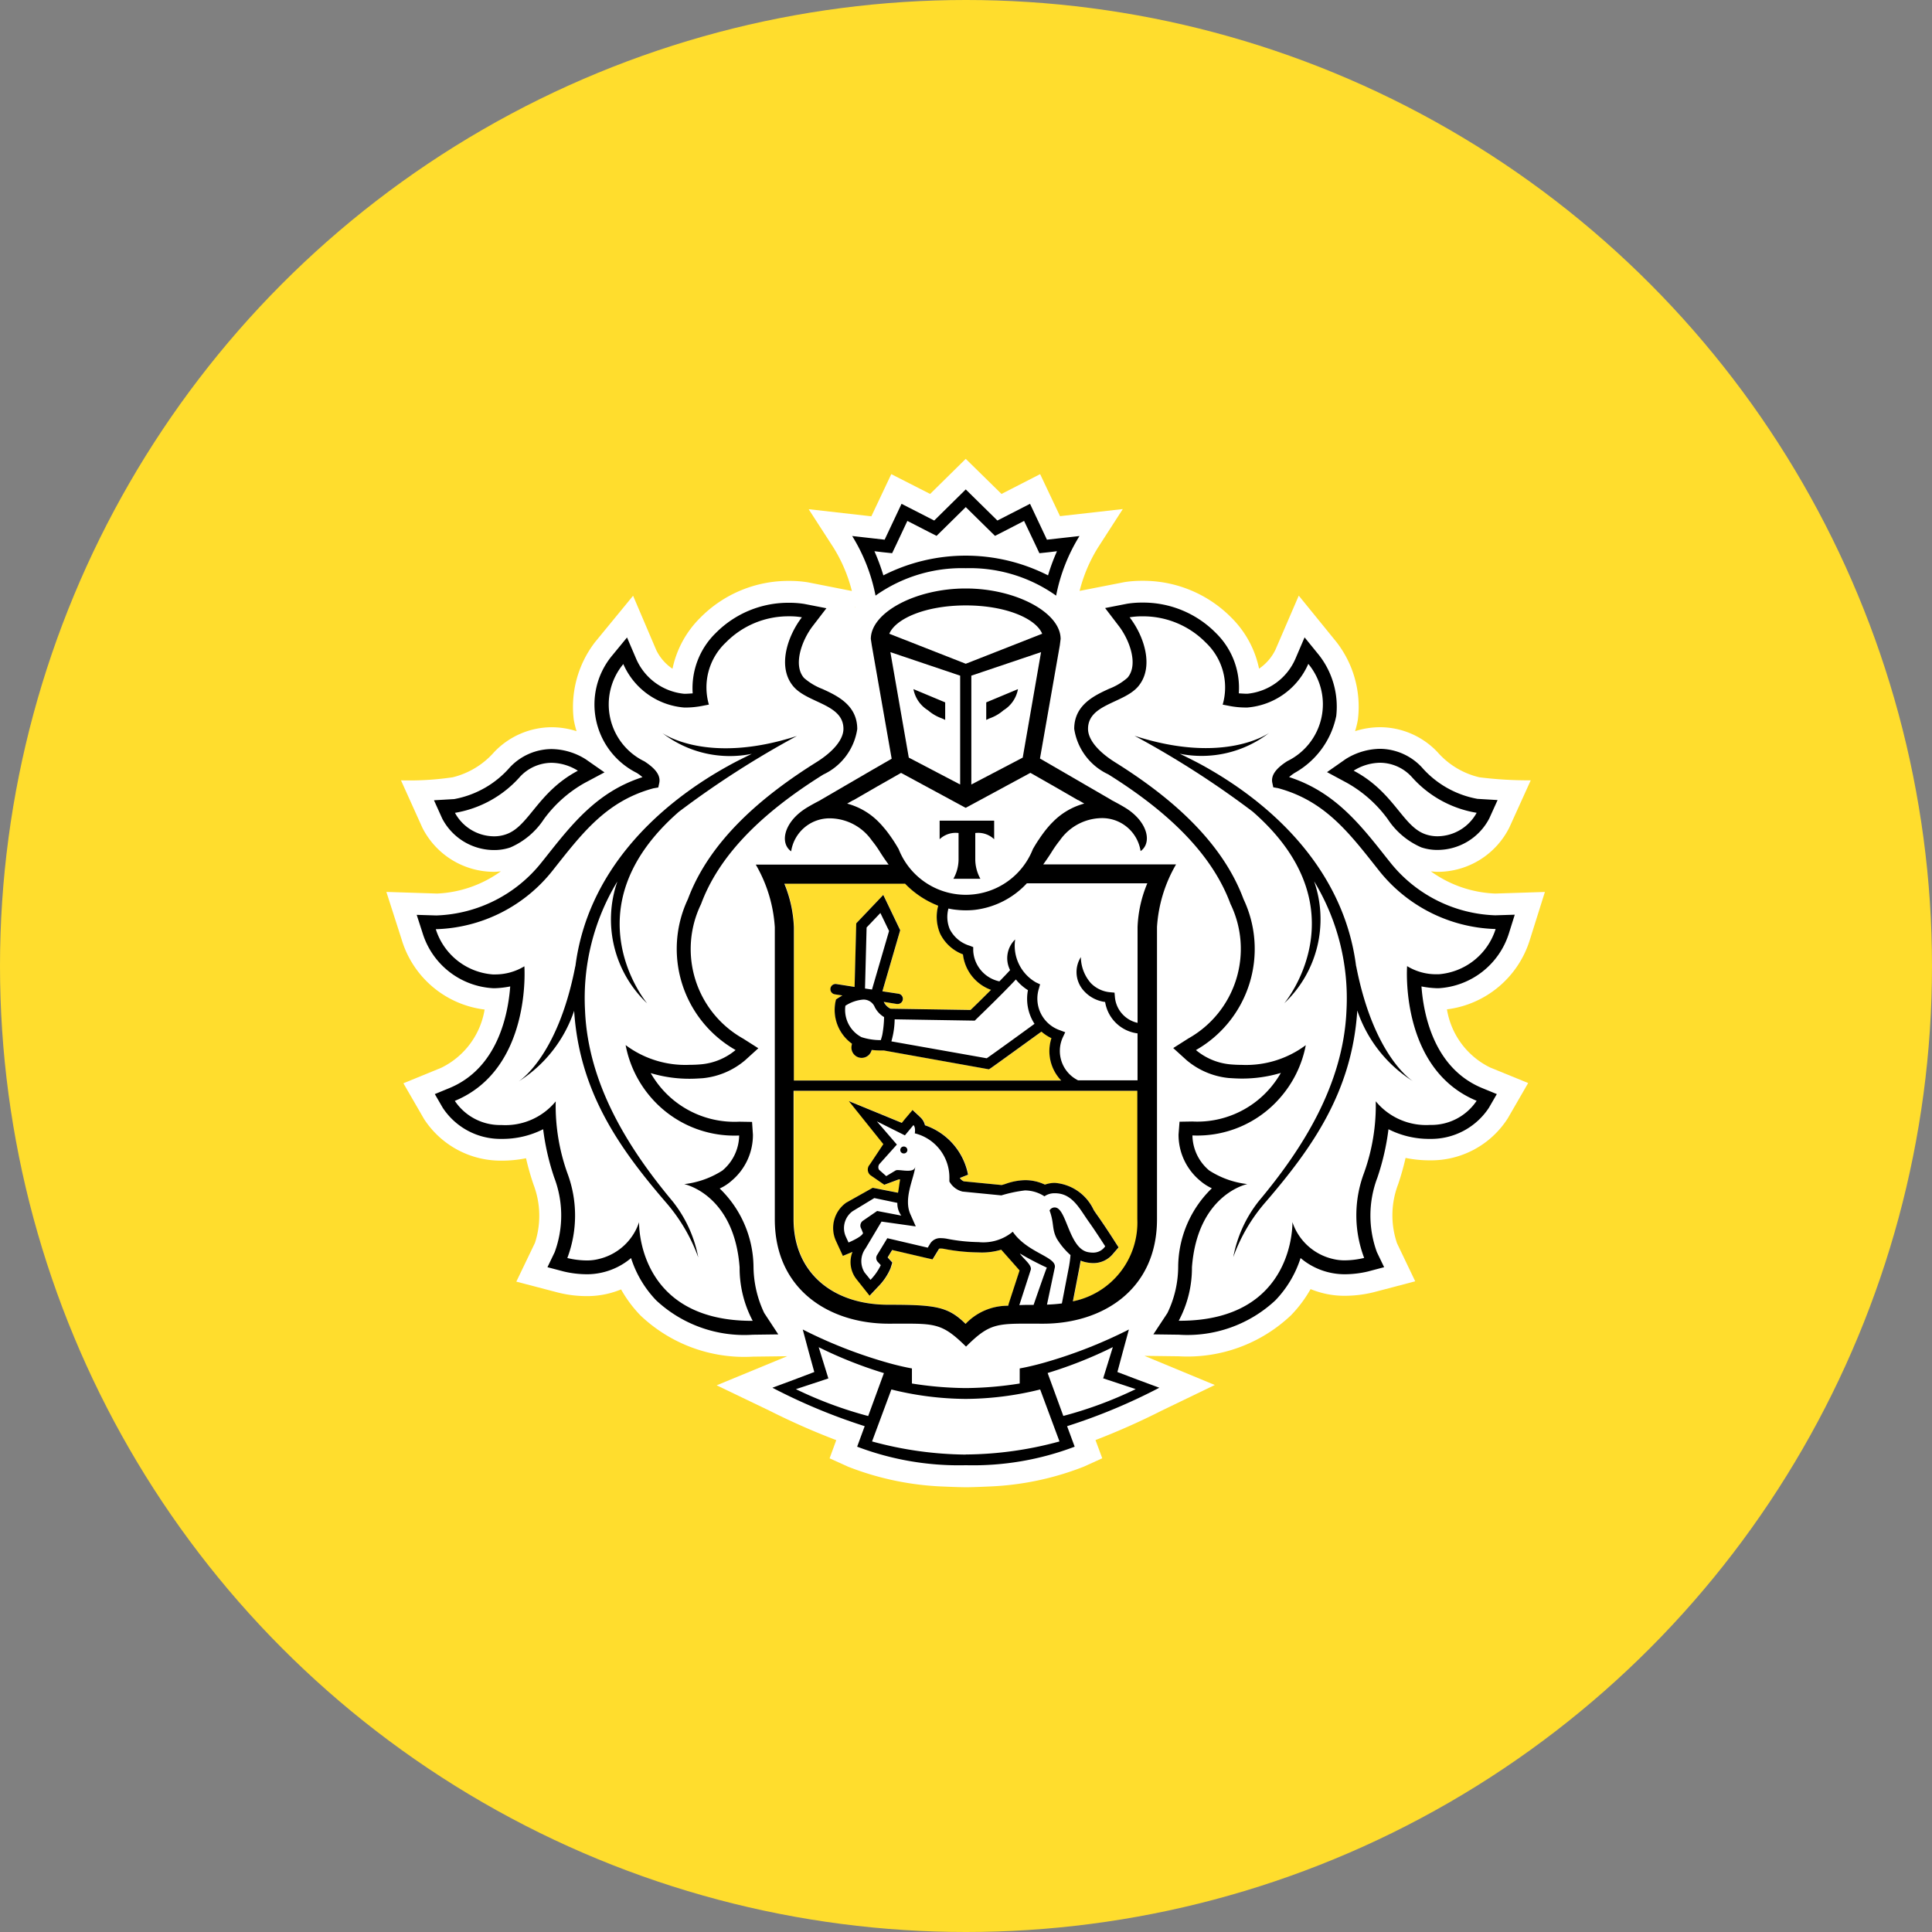
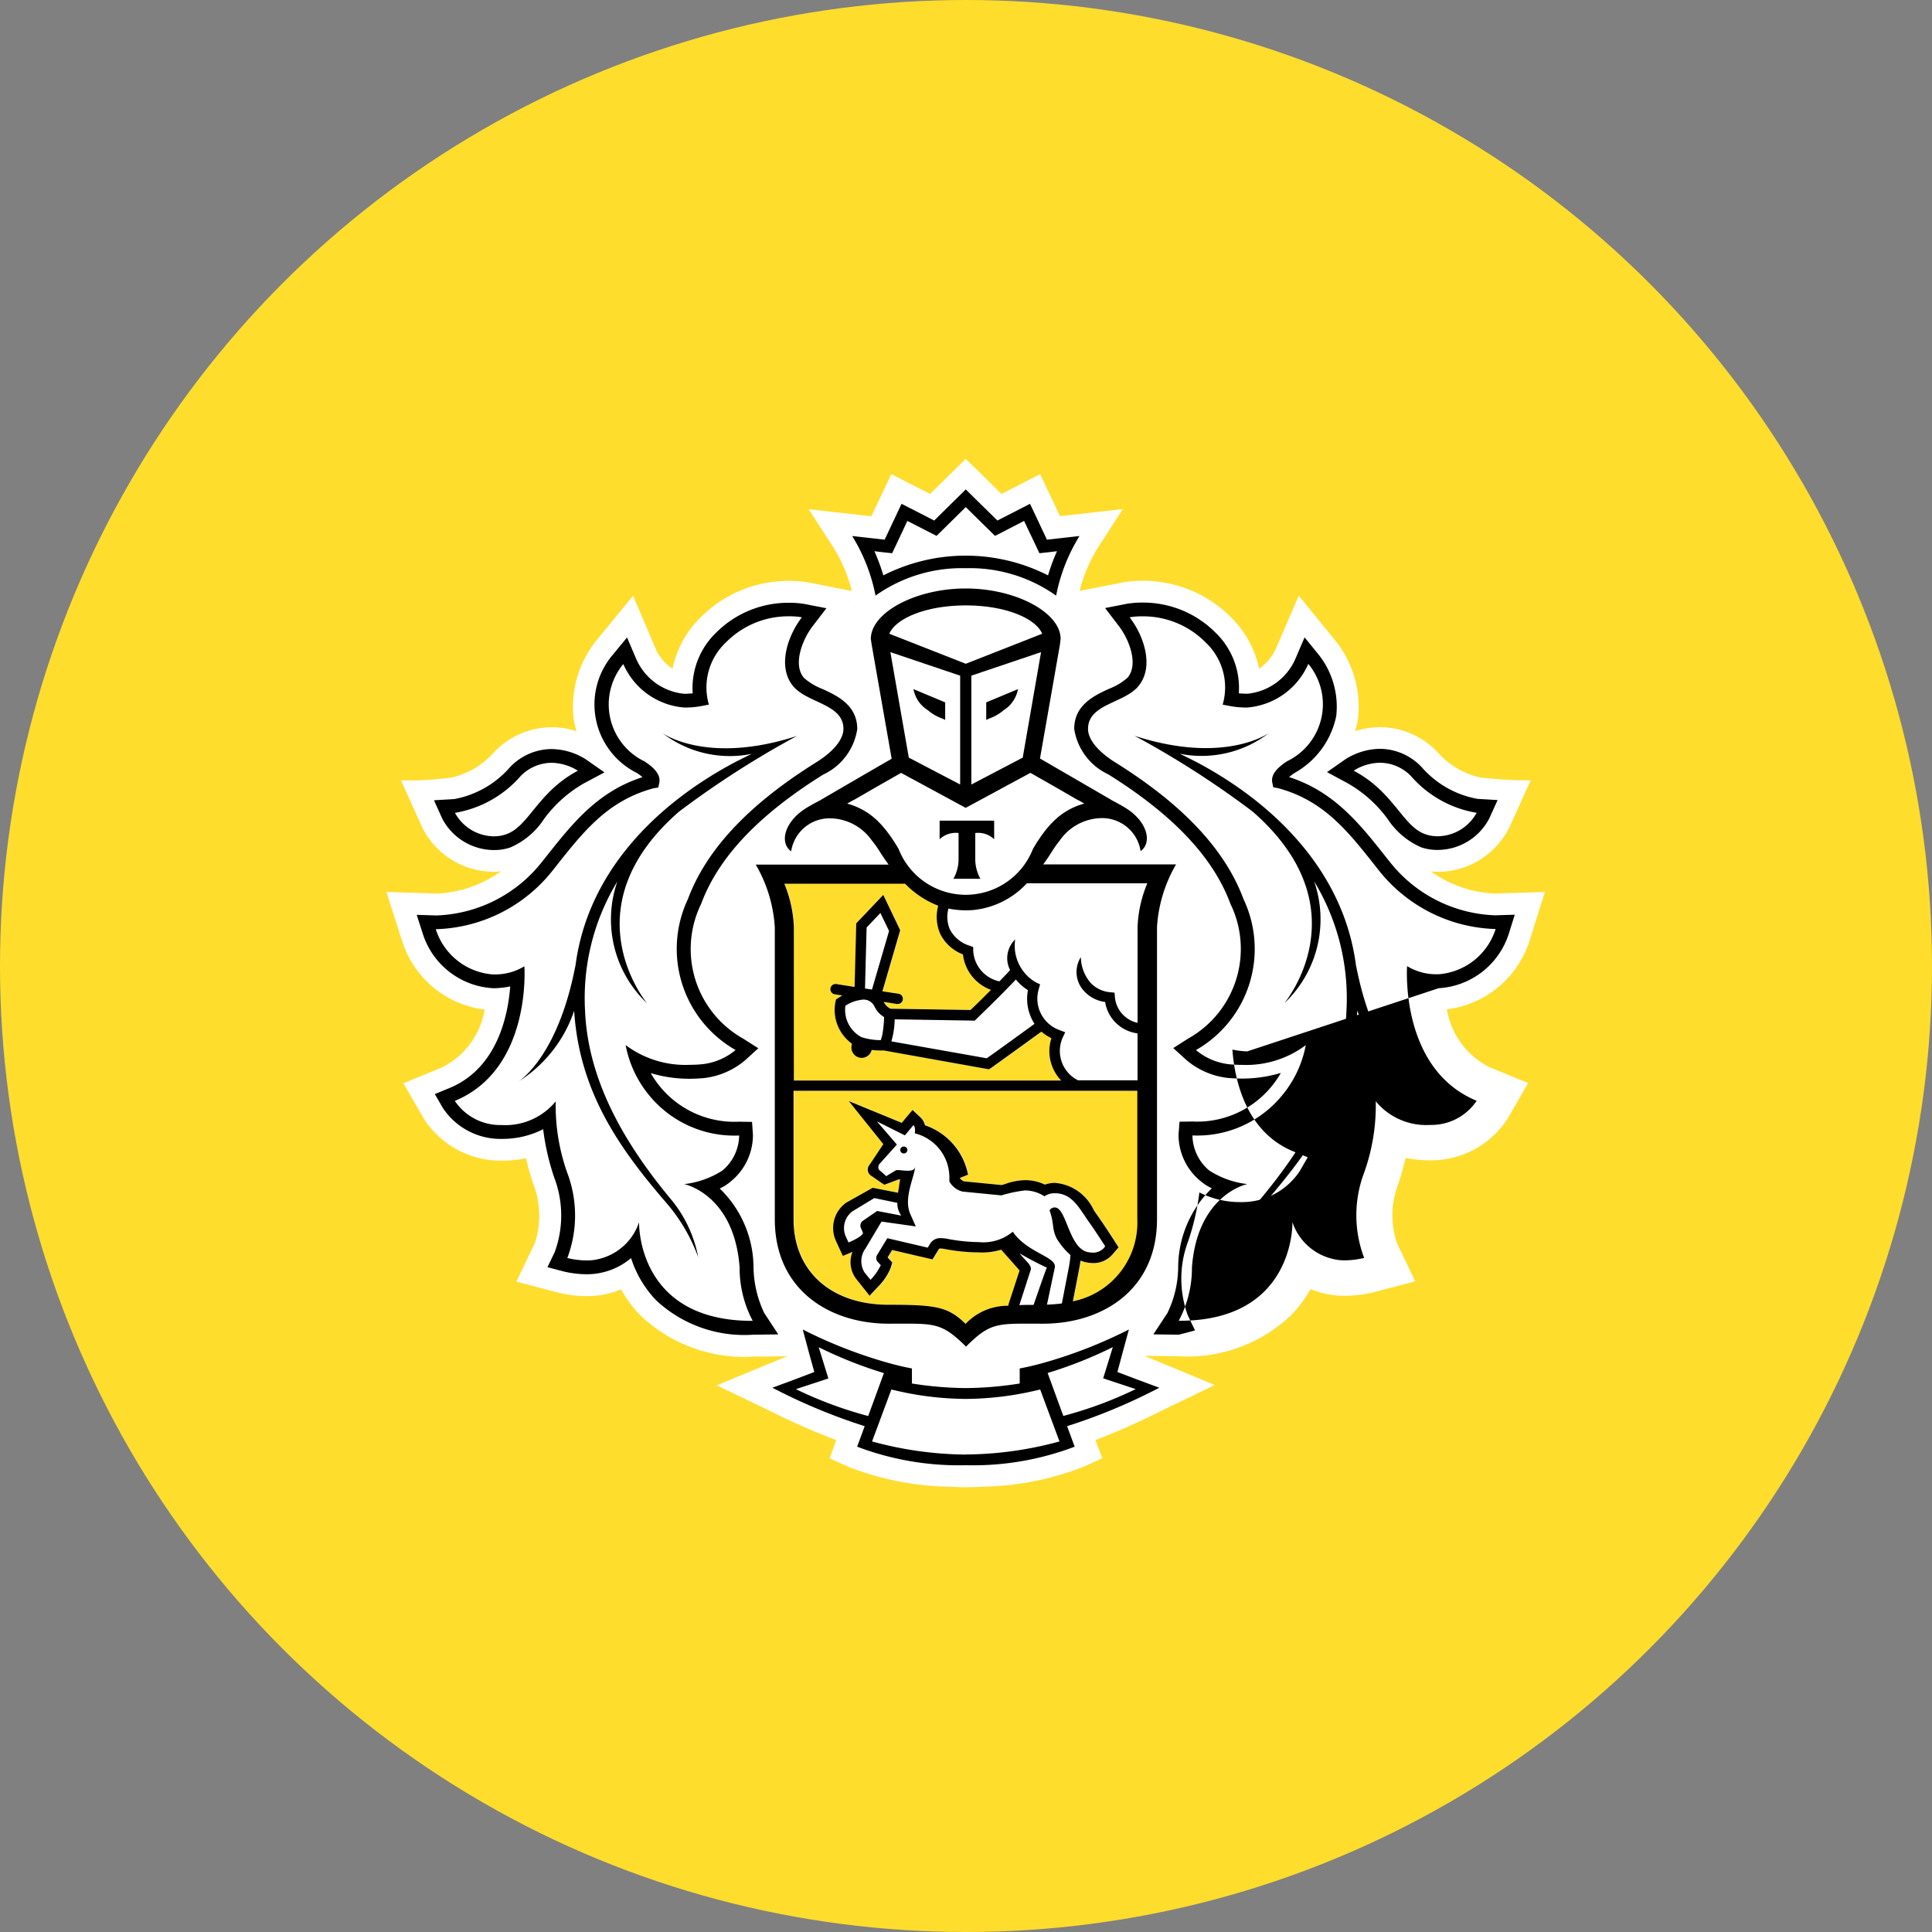
<svg xmlns="http://www.w3.org/2000/svg" width="80" height="80" viewBox="0 0 80 80">
  <rect x="0" y="0" width="80" height="80" fill="#808080" stroke="none" />
  <g id="Icon" transform="translate(-284 -692)">
    <circle id="Эллипс_30" data-name="Эллипс 30" cx="40" cy="40" r="40" transform="translate(284 692)" fill="#ffdd2d" />
    <g id="Сгруппировать_226" data-name="Сгруппировать 226" transform="translate(294.675 711)">
      <path id="Контур_216" data-name="Контур 216" d="M117.533,19.915l.623-1.981L116.1,18a4.874,4.874,0,0,1-2.667-.92c.092.009.183.021.276.021a3.321,3.321,0,0,0,2.975-1.837l.886-1.953a16.186,16.186,0,0,1-2.126-.125,3.307,3.307,0,0,1-1.735-1.043,3.288,3.288,0,0,0-2.376-1.031,3.435,3.435,0,0,0-1.037.164,3.676,3.676,0,0,0,.117-.485,4.362,4.362,0,0,0-.9-3.221l-1.549-1.906L107,7.9a2,2,0,0,1-.68.788,4.157,4.157,0,0,0-1.14-2.106,5.126,5.126,0,0,0-3.7-1.532,4.693,4.693,0,0,0-.721.052l-1.87.366a6.353,6.353,0,0,1,.757-1.789l1.032-1.6-2.6.294L97.255.633l-1.6.82L94.174,0,92.7,1.453,91.091.633l-.825,1.746L87.67,2.085l1.034,1.6a6.278,6.278,0,0,1,.755,1.787L87.676,5.12l-.061-.011a4.72,4.72,0,0,0-.745-.055,5.122,5.122,0,0,0-3.695,1.532,4.158,4.158,0,0,0-1.143,2.106,1.969,1.969,0,0,1-.671-.77L80.4,5.669,78.825,7.588a4.4,4.4,0,0,0-.883,3.206,4.05,4.05,0,0,0,.117.483,3.413,3.413,0,0,0-1.035-.164,3.3,3.3,0,0,0-2.378,1.031,3.348,3.348,0,0,1-1.712,1.041,12.249,12.249,0,0,1-2.145.127l.881,1.953A3.32,3.32,0,0,0,74.646,17.1c.1,0,.187-.012.28-.021A4.882,4.882,0,0,1,72.284,18l-2.1-.068.635,1.979a4.105,4.105,0,0,0,3.433,2.892,3.271,3.271,0,0,1-1.8,2.413l-1.563.64.852,1.475A3.783,3.783,0,0,0,74.96,29.06a5.021,5.021,0,0,0,1.007-.1,10.945,10.945,0,0,0,.309,1.088,3.618,3.618,0,0,1,.061,2.415l-.772,1.607,1.723.451a4.846,4.846,0,0,0,1.193.148,3.677,3.677,0,0,0,.844-.093,3.82,3.82,0,0,0,.578-.184,5.172,5.172,0,0,0,.809,1.084,6.239,6.239,0,0,0,4.648,1.7h.007l1.414-.018-2.921,1.205,2.218,1.065a29.24,29.24,0,0,0,2.735,1.205l-.276.753.764.346a12.051,12.051,0,0,0,3.982.824s.59.027.915.027.908-.029.908-.029a11.987,11.987,0,0,0,3.955-.822l.766-.348-.28-.754A29.581,29.581,0,0,0,102.31,39.4l2.177-1.05-2.912-1.207,1.42.018a6.231,6.231,0,0,0,4.649-1.7,5.234,5.234,0,0,0,.809-1.082,3.834,3.834,0,0,0,.58.184,3.654,3.654,0,0,0,.842.093,5.034,5.034,0,0,0,1.181-.145l1.73-.455-.754-1.576a3.6,3.6,0,0,1,.048-2.445,11.245,11.245,0,0,0,.307-1.088,4.958,4.958,0,0,0,1.014.1,3.762,3.762,0,0,0,3.219-1.742l.843-1.459-1.563-.638a3.263,3.263,0,0,1-1.8-2.413A4.128,4.128,0,0,0,117.533,19.915ZM89.6,6.152l-.022.005.018-.023Z" transform="translate(-64.86)" fill="#fff" />
      <path id="Контур_217" data-name="Контур 217" d="M309.564,68.79c-1.655,0-2.895.54-3.166,1.173l3.166,1.241,3.166-1.241C312.46,69.331,311.22,68.792,309.564,68.79Z" transform="translate(-280.248 -62.725)" fill="#fff" />
      <path id="Контур_218" data-name="Контур 218" d="M302.209,437.424h-.063a13.039,13.039,0,0,1-3.049-.391l-.8,2.152a14.107,14.107,0,0,0,7.759,0l-.8-2.152A12.965,12.965,0,0,1,302.209,437.424Z" transform="translate(-272.861 -398.503)" fill="#fff" />
      <path id="Контур_219" data-name="Контур 219" d="M383.453,417.192a17.578,17.578,0,0,1-2.7,1.072l.65,1.778a16.26,16.26,0,0,0,3-1.111l-1.348-.446Z" transform="translate(-348.049 -380.411)" fill="#fff" />
      <path id="Контур_220" data-name="Контур 220" d="M263.428,417.192l.4,1.293-1.349.446a16.34,16.34,0,0,0,3,1.111l.65-1.778A17.885,17.885,0,0,1,263.428,417.192Z" transform="translate(-240.199 -380.411)" fill="#fff" />
      <path id="Контур_221" data-name="Контур 221" d="M303.255,24.7a7.2,7.2,0,0,1,3.411.817,8.2,8.2,0,0,1,.37-1l-.355.043-.373.039-.158-.337-.475-1-.867.449-.337.171-.269-.264-.942-.927-.94.927-.269.264-.337-.171-.872-.449-.47,1-.162.337-.373-.039-.355-.043a8.636,8.636,0,0,1,.37,1A7.19,7.19,0,0,1,303.255,24.7Z" transform="translate(-273.939 -20.693)" fill="#fff" />
      <path id="Контур_222" data-name="Контур 222" d="M527.475,145.7a1.506,1.506,0,0,0,.49.08,1.86,1.86,0,0,0,1.622-.972,4.581,4.581,0,0,1-2.685-1.482,1.79,1.79,0,0,0-1.314-.59,2.09,2.09,0,0,0-1.093.328C526.176,143.956,526.518,145.383,527.475,145.7Z" transform="translate(-479.118 -130.156)" fill="#fff" />
      <path id="Контур_223" data-name="Контур 223" d="M104.012,145.784a1.471,1.471,0,0,0,.486-.08c.96-.321,1.3-1.748,2.984-2.636a2.1,2.1,0,0,0-1.091-.328,1.8,1.8,0,0,0-1.317.59,4.575,4.575,0,0,1-2.683,1.482A1.853,1.853,0,0,0,104.012,145.784Z" transform="translate(-94.228 -130.156)" fill="#fff" />
      <path id="Контур_224" data-name="Контур 224" d="M414.161,88.847c.029,0,.054,0,.084,0a2.691,2.691,0,0,0,2.358-1.874h-.034a6.393,6.393,0,0,1-4.791-2.413c-1.219-1.537-2.216-2.889-4.188-3.42l-.194-.034-.043-.2c-.054-.3.152-.58.621-.883A2.619,2.619,0,0,0,408.848,76a3.021,3.021,0,0,1-2.516,1.806l-.129,0a3.687,3.687,0,0,1-.58-.059l-.321-.062a2.558,2.558,0,0,0-.7-2.57,3.627,3.627,0,0,0-2.631-1.086,2.9,2.9,0,0,0-.522.041c.6.781,1.035,2.076.341,2.874-.6.687-2.064.72-2.064,1.744,0,.433.407.94,1.14,1.394,2.2,1.378,4.388,3.206,5.3,5.656a4.815,4.815,0,0,1-1.97,6.247,2.574,2.574,0,0,0,1.4.59c.169.016.334.023.488.023a4.134,4.134,0,0,0,2.659-.817,4.6,4.6,0,0,1-4.694,3.739,1.925,1.925,0,0,0,.693,1.45,3.7,3.7,0,0,0,1.581.564s-2.065.415-2.293,3.447a4.625,4.625,0,0,1-.546,2.213h.038c4.793,0,4.669-4.085,4.669-4.085a2.318,2.318,0,0,0,1.671,1.525,1.963,1.963,0,0,0,.5.059,3.49,3.49,0,0,0,.8-.1,4.98,4.98,0,0,1-.005-3.52,8.284,8.284,0,0,0,.483-2.966,2.7,2.7,0,0,0,2.247.979h.016a2.254,2.254,0,0,0,1.915-1c-3.2-1.318-2.88-5.573-2.88-5.573A2.319,2.319,0,0,0,414.161,88.847Zm-.962,4.444a5.572,5.572,0,0,1-2.32-2.937c-.215,3.352-1.863,5.68-3.788,7.919a7.145,7.145,0,0,0-1.348,2.29,5.288,5.288,0,0,1,1.057-2.32c1.8-2.145,3.5-4.815,3.63-7.9A9.331,9.331,0,0,0,409.09,85a4.785,4.785,0,0,1-1.235,5.05s3.289-3.918-1.31-7.934a38.2,38.2,0,0,0-4.892-3.14c3.747,1.214,5.576-.123,5.576-.123a4.578,4.578,0,0,1-3.706.865c.26.127.531.259.824.414,3.158,1.7,6,4.51,6.482,8.4V88.5C411.564,92.312,413.2,93.291,413.2,93.291Z" transform="translate(-365.348 -67.502)" fill="#fff" />
      <path id="Контур_225" data-name="Контур 225" d="M103.736,97.535a3.673,3.673,0,0,0,1.581-.564,1.933,1.933,0,0,0,.693-1.45,4.561,4.561,0,0,1-3.638-1.56,4.618,4.618,0,0,1-1.057-2.177,4.131,4.131,0,0,0,2.658.817c.158,0,.321-.007.49-.023a2.582,2.582,0,0,0,1.405-.59,4.82,4.82,0,0,1-1.974-6.249c.91-2.448,3.094-4.278,5.3-5.656.732-.455,1.14-.959,1.14-1.394,0-1.024-1.462-1.057-2.062-1.744-.695-.8-.258-2.1.341-2.874a2.84,2.84,0,0,0-.52-.041,3.626,3.626,0,0,0-2.629,1.086,2.552,2.552,0,0,0-.7,2.57l-.321.062a3.71,3.71,0,0,1-.58.059l-.127,0a3.014,3.014,0,0,1-2.516-1.8,2.619,2.619,0,0,0,.872,4.028c.468.3.673.583.619.883l-.043.2-.2.034c-1.969.531-2.968,1.883-4.187,3.42a6.387,6.387,0,0,1-4.788,2.411h-.036a2.691,2.691,0,0,0,2.358,1.874c.029,0,.054,0,.084,0a2.312,2.312,0,0,0,1.226-.337s.312,4.253-2.88,5.573a2.254,2.254,0,0,0,1.915,1h.016a2.7,2.7,0,0,0,2.247-.979,8.3,8.3,0,0,0,.481,2.966,4.993,4.993,0,0,1,0,3.52,3.482,3.482,0,0,0,.8.1,1.932,1.932,0,0,0,.5-.059,2.322,2.322,0,0,0,1.671-1.525s-.122,4.085,4.671,4.085h.034a4.631,4.631,0,0,1-.542-2.213C105.8,97.95,103.736,97.535,103.736,97.535Zm-.77.738c-1.926-2.24-3.571-4.567-3.788-7.919a5.568,5.568,0,0,1-2.317,2.937s1.633-.979,2.367-4.793v.03c.486-3.884,3.324-6.691,6.484-8.4.289-.157.563-.289.822-.414a4.578,4.578,0,0,1-3.706-.865s1.829,1.337,5.574.123a38.2,38.2,0,0,0-4.89,3.14c-4.6,4.016-1.31,7.934-1.31,7.934A4.782,4.782,0,0,1,100.967,85a9.306,9.306,0,0,0-1.339,5.341c.126,3.087,1.832,5.756,3.625,7.9a5.3,5.3,0,0,1,1.062,2.32A7.215,7.215,0,0,0,102.966,98.273Z" transform="translate(-86.077 -67.502)" fill="#fff" />
      <path id="Контур_226" data-name="Контур 226" d="M287.982,149.585c.079.084.156.175.23.266.018.021.034.041.052.066.068.091.138.187.2.285.014.02.029.043.045.066.081.121.156.246.232.374a2.987,2.987,0,0,0,5.561,0c.077-.132.154-.26.235-.38.013-.018.025-.034.036-.052.068-.1.14-.2.215-.3l.045-.057c.077-.094.156-.187.237-.273.014-.014.025-.027.038-.037a2.87,2.87,0,0,1,1.321-.783l-.244-.141h-.014l-.973-.562-1-.569-2.67,1.444-.007-.005-.005.005-2.672-1.444-1,.567-.974.562h-.011l-.248.141a2.871,2.871,0,0,1,1.323.779C287.955,149.554,287.966,149.57,287.982,149.585Zm2.462-.116H292.7v.77a.956.956,0,0,0-.782-.257v1.111a1.685,1.685,0,0,0,.212.783h-1.118a1.645,1.645,0,0,0,.214-.783v-1.111a.962.962,0,0,0-.784.257Z" transform="translate(-262.21 -134.488)" fill="#fff" />
      <path id="Контур_227" data-name="Контур 227" d="M309.8,96.259v-4.51l-2.889-.974.763,4.371Zm-.621-3.4v.724l-.14-.064a1.8,1.8,0,0,1-.571-.333,1.3,1.3,0,0,1-.6-.877Z" transform="translate(-280.714 -82.772)" fill="#fff" />
      <path id="Контур_228" data-name="Контур 228" d="M347.062,95.146l.759-4.371-2.887.974v4.51Zm-1.507-2.29,1.314-.549a1.3,1.3,0,0,1-.6.877,1.78,1.78,0,0,1-.571.334l-.14.064v-.726Z" transform="translate(-315.387 -82.772)" fill="#fff" />
-       <path id="Контур_229" data-name="Контур 229" d="M286.288,255.461a2.562,2.562,0,0,0,.8.123c.007-.022.016-.048.025-.08a1.393,1.393,0,0,0,.041-.159,4.5,4.5,0,0,0,.07-.715,1,1,0,0,1-.379-.4.5.5,0,0,0-.485-.328,1.567,1.567,0,0,0-.736.255A1.279,1.279,0,0,0,286.288,255.461Z" transform="translate(-261.29 -231.519)" fill="#fff" />
      <path id="Контур_230" data-name="Контур 230" d="M312.515,244.415c-.537.579-1.586,1.589-1.638,1.641l-.063.064-3.318-.052a3.325,3.325,0,0,1-.108.808l-.027.105,3.948.7c.411-.285,1.542-1.106,1.979-1.427a1.9,1.9,0,0,1-.278-1.4A2.006,2.006,0,0,1,312.515,244.415Z" transform="translate(-281.126 -222.866)" fill="#fff" />
      <path id="Контур_231" data-name="Контур 231" d="M336.858,199.38a3.5,3.5,0,0,1-2.153,1.1,3.458,3.458,0,0,1-.361.02h-.016a3.492,3.492,0,0,1-.362-.02,2.878,2.878,0,0,1-.355-.055,1.335,1.335,0,0,0,.058.86,1.361,1.361,0,0,0,.831.681l.138.054,0,.148a1.37,1.37,0,0,0,1.086,1.27c.172-.176.328-.335.443-.467a1.078,1.078,0,0,1,.21-1.268,1.748,1.748,0,0,0,.865,1.78l.167.079-.05.176a1.387,1.387,0,0,0,.874,1.724l.217.082-.1.21a1.357,1.357,0,0,0,.632,1.78h2.464v-1.944a1.556,1.556,0,0,1-1.342-1.3,1.421,1.421,0,0,1-.939-.53,1.154,1.154,0,0,1-.066-1.329,1.666,1.666,0,0,0,.409,1.072,1.269,1.269,0,0,0,.808.382l.179.016.016.182a1.206,1.206,0,0,0,.937,1.072l0-3.969a5.178,5.178,0,0,1,.4-1.8h-4.989Z" transform="translate(-305.02 -181.797)" fill="#fff" />
      <path id="Контур_232" data-name="Контур 232" d="M295.029,213.864l-.066,2.529.289.043.707-2.425-.359-.745Z" transform="translate(-269.821 -194.463)" fill="#fff" />
      <path id="Контур_233" data-name="Контур 233" d="M301.213,314.73a.327.327,0,0,1,.07.009c.44.125.551,1.7,1.323,1.842a.974.974,0,0,0,.206.02.607.607,0,0,0,.5-.262s-.388-.606-.678-1.015c-.386-.535-.685-1.182-1.4-1.182-.016,0-.038,0-.056,0a.723.723,0,0,0-.382.127,1.493,1.493,0,0,0-.808-.244,5.578,5.578,0,0,0-.974.205H299l-1.6-.157a.845.845,0,0,1-.52-.373c-.018-.027-.027-.043-.027-.043,0-.043,0-.087,0-.127a1.885,1.885,0,0,0-1.43-1.871s.043-.248-.056-.342l-.354.426-1.161-.58.827.961-.7.783a.217.217,0,0,0-.041.26l.3.266.384-.232a.177.177,0,0,1,.1-.018c.106,0,.266.027.409.027s.293-.034.309-.18c-.048.483-.5,1.323-.2,1.983l.219.5-1.418-.2-.664,1.115a.89.89,0,0,0-.04.99l.248.309a2.36,2.36,0,0,0,.427-.608l-.113-.123a.239.239,0,0,1-.032-.308l.416-.687,1.674.392.088-.15a.49.49,0,0,1,.456-.244,1.469,1.469,0,0,1,.228.021,7.267,7.267,0,0,0,1.333.143,1.916,1.916,0,0,0,1.414-.43c.606.893,1.836,1.036,1.739,1.489l-.323,1.53c.214-.009.42-.023.616-.05l.307-1.592c.034-.173.066-.406.066-.406a2.959,2.959,0,0,1-.567-.679c-.217-.414-.1-.63-.3-1.168A.28.28,0,0,1,301.213,314.73Zm-6.263-2.236a.143.143,0,0,1-.138-.153.144.144,0,0,1,.154-.134.144.144,0,1,1-.016.287Z" transform="translate(-268.21 -283.731)" fill="#fff" />
      <path id="Контур_234" data-name="Контур 234" d="M285.242,348.967s.555-.226.6-.389l-.074-.184a.252.252,0,0,1,.056-.321l.6-.412,1,.191a.836.836,0,0,1-.163-.526l-.955-.2-.9.546a.866.866,0,0,0-.287,1.034Z" transform="translate(-260.788 -316.521)" fill="#fff" />
      <path id="Контур_235" data-name="Контур 235" d="M367.446,375.279c.179-.007.377-.011.594-.011,0,0,.515-1.5.544-1.544a12.556,12.556,0,0,1-1.12-.587c.153.226.524.487.45.687Z" transform="translate(-335.914 -340.24)" fill="#fff" />
      <path id="Контур_236" data-name="Контур 236" d="M275.817,296.784H261.581v5.321c0,2.175,1.585,3.538,3.923,3.538,1.954,0,2.469.075,3.2.792a2.411,2.411,0,0,1,1.766-.751l.02-.082.449-1.379c-.025-.03-.759-.86-.759-.86a2.755,2.755,0,0,1-.946.112,7.78,7.78,0,0,1-1.412-.144.626.626,0,0,0-.149-.016c-.063,0-.068.005-.084.036l-.09.146-.163.267-.307-.07-1.366-.319-.187.307.029.032.167.182-.074.237a2.461,2.461,0,0,1-.526.772l-.341.364-.31-.391-.233-.291a1.148,1.148,0,0,1-.165-1.131.021.021,0,0,1-.014.005l-.386.159-.174-.374-.122-.266a1.288,1.288,0,0,1,.432-1.562l1.1-.617,1.046.205c.025-.1.063-.457.093-.547-.02,0-.039-.007-.059-.007l-.6.223-.581-.4a.305.305,0,0,1-.022-.435l.564-.847-1.427-1.78,2.193.9.145-.18.3-.351.336.317a.634.634,0,0,1,.176.315,2.7,2.7,0,0,1,1.782,2.046l-.339.136v.009a.409.409,0,0,0,.162.132l1.565.153c.039-.007.09-.025.145-.041a2.539,2.539,0,0,1,.833-.161,1.929,1.929,0,0,1,.816.186,1.26,1.26,0,0,1,.352-.071l.075,0a1.935,1.935,0,0,1,1.588,1.118c.056.086.111.168.169.248.292.41.675,1.011.691,1.036l.172.267-.212.244a1.047,1.047,0,0,1-.827.407,1.521,1.521,0,0,1-.284-.029,1.237,1.237,0,0,1-.249-.075c-.013.082-.029.18-.045.264l-.275,1.423a3.329,3.329,0,0,0,2.685-3.4Z" transform="translate(-239.382 -270.618)" fill="#ffdd2d" />
      <path id="Контур_237" data-name="Контур 237" d="M257.5,207.553h11.07a1.755,1.755,0,0,1-.4-1.753,1.889,1.889,0,0,1-.413-.269c-.432.317-1.753,1.273-2.1,1.512l-.074.05-4.345-.781h-.088a3.659,3.659,0,0,1-.423-.023.422.422,0,0,1-.409.328.32.32,0,0,1-.07-.007.419.419,0,0,1-.278-.171.409.409,0,0,1-.075-.317l.016-.093a1.72,1.72,0,0,1-.678-1.753l.018-.078.063-.045c.009-.007.084-.057.2-.121l-.316-.048a.217.217,0,0,1-.179-.246.214.214,0,0,1,.248-.178l.752.118.068-2.632,1.12-1.177.7,1.461-.738,2.532.664.1a.213.213,0,0,1-.034.424.23.23,0,0,1-.034,0l-.54-.087c.007.016.018.025.025.043a.583.583,0,0,0,.26.239l3.313.052c.14-.135.488-.474.845-.833a1.78,1.78,0,0,1-1.161-1.469,1.724,1.724,0,0,1-.944-.858,1.794,1.794,0,0,1-.081-1.157,3.879,3.879,0,0,1-1.38-.92h-4.989a5.256,5.256,0,0,1,.395,1.8Z" transform="translate(-235.301 -181.816)" fill="#ffdd2d" />
      <path id="Контур_238" data-name="Контур 238" d="M311.7,322.971a.143.143,0,0,0-.154.134.142.142,0,0,0,.138.153.146.146,0,0,0,.156-.134A.148.148,0,0,0,311.7,322.971Z" transform="translate(-284.942 -294.496)" />
      <path id="Контур_239" data-name="Контур 239" d="M266.55,410.988l-.82-.312.226-.842.25-.918a19.51,19.51,0,0,1-3.5,1.371c-.582.166-1.021.241-1.021.241v.624a14.806,14.806,0,0,1-2.2.189h-.063a14.8,14.8,0,0,1-2.2-.189v-.624s-.441-.075-1.021-.241a19.452,19.452,0,0,1-3.5-1.371l.246.918.232.842-.822.312-.912.339a24.041,24.041,0,0,0,3.821,1.592l-.312.849a11.851,11.851,0,0,0,4.483.768v0h.04v0a11.844,11.844,0,0,0,4.484-.768l-.314-.849a23.808,23.808,0,0,0,3.819-1.592Zm-14.137.4,1.349-.446-.4-1.293a17.566,17.566,0,0,0,2.7,1.072l-.651,1.778A16.61,16.61,0,0,1,252.413,411.384Zm7.04,2.707a15.1,15.1,0,0,1-3.882-.544l.8-2.152a13.029,13.029,0,0,0,3.049.391h.063a13.055,13.055,0,0,0,3.049-.391l.8,2.152A15,15,0,0,1,259.453,414.091Zm4.038-1.6-.65-1.778a17.562,17.562,0,0,0,2.7-1.072l-.4,1.293,1.348.446A16.528,16.528,0,0,1,263.49,412.495Z" transform="translate(-230.136 -372.864)" />
      <path id="Контур_240" data-name="Контур 240" d="M293.639,17.624a6.171,6.171,0,0,1,3.742,1.136,7.357,7.357,0,0,1,.967-2.468L297,16.443l-.7-1.485-1.351.692-1.31-1.288-1.306,1.288-1.353-.692-.7,1.485-1.344-.152a7.359,7.359,0,0,1,.967,2.468A6.167,6.167,0,0,1,293.639,17.624Zm-3.422-.66.373.039.161-.337.47-1,.872.448.337.171.269-.264.94-.927.942.927.269.264.337-.171.867-.448.476,1,.158.337.373-.039.355-.043a8.333,8.333,0,0,0-.37,1,7.525,7.525,0,0,0-6.819,0,8.547,8.547,0,0,0-.37-1Z" transform="translate(-264.324 -13.096)" />
-       <path id="Контур_241" data-name="Контур 241" d="M408.285,83.519a3.249,3.249,0,0,0,2.911-2.275l.241-.769-.809.025h0a5.806,5.806,0,0,1-4.355-2.2l-.16-.2c-1.1-1.394-2.15-2.719-4.02-3.324a1.851,1.851,0,0,1,.237-.177,3.5,3.5,0,0,0,1.715-2.352,3.465,3.465,0,0,0-.711-2.518l-.6-.738-.375.876a2.423,2.423,0,0,1-1.985,1.457h-.1c-.092-.005-.178-.009-.264-.016a3.173,3.173,0,0,0-.951-2.5,4.223,4.223,0,0,0-3.045-1.257,3.837,3.837,0,0,0-.632.048l-.908.178.56.733c.44.565.838,1.608.366,2.154a2.53,2.53,0,0,1-.759.455c-.612.28-1.446.669-1.446,1.66a2.488,2.488,0,0,0,1.409,1.883c2.688,1.68,4.346,3.433,5.062,5.368a4.254,4.254,0,0,1-1.741,5.567l-.63.4.551.5a3.189,3.189,0,0,0,1.744.74c.188.012.37.023.538.023a5.585,5.585,0,0,0,1.624-.234,4.107,4.107,0,0,1-.459.646,3.975,3.975,0,0,1-3.209,1.366l-.528.009-.041.526a2.468,2.468,0,0,0,.885,1.91,2.112,2.112,0,0,0,.494.321A4.573,4.573,0,0,0,397.5,95.04a4.437,4.437,0,0,1-.445,1.928l-.583.884,1.053.014a5.344,5.344,0,0,0,4-1.423,4.5,4.5,0,0,0,1.043-1.751,2.825,2.825,0,0,0,1.838.671,4.225,4.225,0,0,0,.949-.114l.673-.178-.3-.624a4.416,4.416,0,0,1,.022-3.089,10.072,10.072,0,0,0,.458-2,3.713,3.713,0,0,0,1.725.4,2.859,2.859,0,0,0,2.433-1.288l.328-.567-.608-.25c-1.985-.819-2.424-3.017-2.512-4.208a3.91,3.91,0,0,0,.615.073Zm1.574,4.661a2.254,2.254,0,0,1-1.915,1h-.016a2.7,2.7,0,0,1-2.247-.979,8.265,8.265,0,0,1-.485,2.966,4.981,4.981,0,0,0,.005,3.52,3.487,3.487,0,0,1-.8.1,1.967,1.967,0,0,1-.5-.059,2.317,2.317,0,0,1-1.671-1.525s.124,4.086-4.669,4.086h-.038a4.636,4.636,0,0,0,.547-2.213c.228-3.031,2.293-3.447,2.293-3.447a3.668,3.668,0,0,1-1.579-.564,1.931,1.931,0,0,1-.694-1.45,4.537,4.537,0,0,0,3.632-1.562,4.6,4.6,0,0,0,1.062-2.177,4.134,4.134,0,0,1-2.66.817c-.154,0-.319-.007-.488-.023a2.581,2.581,0,0,1-1.4-.59,4.819,4.819,0,0,0,1.97-6.249c-.91-2.448-3.1-4.278-5.3-5.656-.732-.455-1.139-.959-1.139-1.395,0-1.023,1.464-1.056,2.065-1.744.693-.8.258-2.1-.343-2.875a2.9,2.9,0,0,1,.522-.041,3.635,3.635,0,0,1,2.631,1.086,2.554,2.554,0,0,1,.7,2.57l.321.062a3.491,3.491,0,0,0,.58.057l.129,0a3.021,3.021,0,0,0,2.516-1.806,2.618,2.618,0,0,1-.872,4.028c-.468.3-.675.583-.621.883l.043.2.194.034c1.972.531,2.97,1.883,4.188,3.42a6.393,6.393,0,0,0,4.791,2.413h.034a2.691,2.691,0,0,1-2.358,1.874c-.029,0-.054,0-.084,0a2.3,2.3,0,0,1-1.224-.337S406.662,86.86,409.858,88.18Z" transform="translate(-359.389 -61.599)" />
+       <path id="Контур_241" data-name="Контур 241" d="M408.285,83.519a3.249,3.249,0,0,0,2.911-2.275l.241-.769-.809.025h0a5.806,5.806,0,0,1-4.355-2.2l-.16-.2c-1.1-1.394-2.15-2.719-4.02-3.324a1.851,1.851,0,0,1,.237-.177,3.5,3.5,0,0,0,1.715-2.352,3.465,3.465,0,0,0-.711-2.518l-.6-.738-.375.876a2.423,2.423,0,0,1-1.985,1.457h-.1c-.092-.005-.178-.009-.264-.016a3.173,3.173,0,0,0-.951-2.5,4.223,4.223,0,0,0-3.045-1.257,3.837,3.837,0,0,0-.632.048l-.908.178.56.733c.44.565.838,1.608.366,2.154a2.53,2.53,0,0,1-.759.455c-.612.28-1.446.669-1.446,1.66a2.488,2.488,0,0,0,1.409,1.883c2.688,1.68,4.346,3.433,5.062,5.368a4.254,4.254,0,0,1-1.741,5.567l-.63.4.551.5a3.189,3.189,0,0,0,1.744.74c.188.012.37.023.538.023a5.585,5.585,0,0,0,1.624-.234,4.107,4.107,0,0,1-.459.646,3.975,3.975,0,0,1-3.209,1.366l-.528.009-.041.526a2.468,2.468,0,0,0,.885,1.91,2.112,2.112,0,0,0,.494.321A4.573,4.573,0,0,0,397.5,95.04a4.437,4.437,0,0,1-.445,1.928l-.583.884,1.053.014l.673-.178-.3-.624a4.416,4.416,0,0,1,.022-3.089,10.072,10.072,0,0,0,.458-2,3.713,3.713,0,0,0,1.725.4,2.859,2.859,0,0,0,2.433-1.288l.328-.567-.608-.25c-1.985-.819-2.424-3.017-2.512-4.208a3.91,3.91,0,0,0,.615.073Zm1.574,4.661a2.254,2.254,0,0,1-1.915,1h-.016a2.7,2.7,0,0,1-2.247-.979,8.265,8.265,0,0,1-.485,2.966,4.981,4.981,0,0,0,.005,3.52,3.487,3.487,0,0,1-.8.1,1.967,1.967,0,0,1-.5-.059,2.317,2.317,0,0,1-1.671-1.525s.124,4.086-4.669,4.086h-.038a4.636,4.636,0,0,0,.547-2.213c.228-3.031,2.293-3.447,2.293-3.447a3.668,3.668,0,0,1-1.579-.564,1.931,1.931,0,0,1-.694-1.45,4.537,4.537,0,0,0,3.632-1.562,4.6,4.6,0,0,0,1.062-2.177,4.134,4.134,0,0,1-2.66.817c-.154,0-.319-.007-.488-.023a2.581,2.581,0,0,1-1.4-.59,4.819,4.819,0,0,0,1.97-6.249c-.91-2.448-3.1-4.278-5.3-5.656-.732-.455-1.139-.959-1.139-1.395,0-1.023,1.464-1.056,2.065-1.744.693-.8.258-2.1-.343-2.875a2.9,2.9,0,0,1,.522-.041,3.635,3.635,0,0,1,2.631,1.086,2.554,2.554,0,0,1,.7,2.57l.321.062a3.491,3.491,0,0,0,.58.057l.129,0a3.021,3.021,0,0,0,2.516-1.806,2.618,2.618,0,0,1-.872,4.028c-.468.3-.675.583-.621.883l.043.2.194.034c1.972.531,2.97,1.883,4.188,3.42a6.393,6.393,0,0,0,4.791,2.413h.034a2.691,2.691,0,0,1-2.358,1.874c-.029,0-.054,0-.084,0a2.3,2.3,0,0,1-1.224-.337S406.662,86.86,409.858,88.18Z" transform="translate(-359.389 -61.599)" />
      <path id="Контур_242" data-name="Контур 242" d="M512.808,137.635a5.3,5.3,0,0,1,1.685,1.5,3.176,3.176,0,0,0,1.387,1.168,2.061,2.061,0,0,0,.669.107,2.421,2.421,0,0,0,2.148-1.305l.344-.76-.834-.05a4,4,0,0,1-2.308-1.312,2.4,2.4,0,0,0-1.726-.76,2.739,2.739,0,0,0-1.427.428l-.768.537Zm1.367-.835a1.791,1.791,0,0,1,1.314.59,4.58,4.58,0,0,0,2.685,1.482,1.864,1.864,0,0,1-1.622.972,1.516,1.516,0,0,1-.49-.08c-.956-.321-1.3-1.748-2.981-2.636A2.1,2.1,0,0,1,514.176,136.8Z" transform="translate(-467.704 -124.216)" />
      <path id="Контур_243" data-name="Контур 243" d="M430.762,138.389v.028c-.484-3.884-3.323-6.689-6.482-8.4-.293-.155-.562-.287-.824-.414a4.576,4.576,0,0,0,3.706-.865s-1.829,1.337-5.575.123a38.065,38.065,0,0,1,4.892,3.14c4.6,4.016,1.308,7.934,1.308,7.934a4.785,4.785,0,0,0,1.235-5.05,9.344,9.344,0,0,1,1.34,5.341c-.127,3.087-1.834,5.756-3.63,7.9a5.31,5.31,0,0,0-1.057,2.32,7.142,7.142,0,0,1,1.348-2.29c1.926-2.24,3.571-4.567,3.786-7.919a5.57,5.57,0,0,0,2.32,2.937S431.5,142.2,430.762,138.389Z" transform="translate(-385.282 -117.393)" />
      <path id="Контур_244" data-name="Контур 244" d="M98.805,96.948a4.561,4.561,0,0,1-.443-1.928,4.574,4.574,0,0,0-1.4-3.226,1.939,1.939,0,0,0,.493-.321,2.47,2.47,0,0,0,.883-1.91l-.036-.526-.531-.009a3.987,3.987,0,0,1-3.207-1.366,4.244,4.244,0,0,1-.459-.646,5.564,5.564,0,0,0,1.622.234c.172,0,.35-.011.538-.023a3.192,3.192,0,0,0,1.746-.74l.551-.5-.63-.4a4.253,4.253,0,0,1-1.743-5.567c.716-1.935,2.372-3.688,5.064-5.368a2.482,2.482,0,0,0,1.405-1.883c0-.991-.833-1.382-1.445-1.66a2.532,2.532,0,0,1-.759-.455c-.474-.544-.074-1.589.364-2.154l.563-.733-.912-.178a3.837,3.837,0,0,0-.632-.048A4.222,4.222,0,0,0,96.8,68.792a3.184,3.184,0,0,0-.956,2.5c-.086.007-.172.011-.262.016h-.1A2.42,2.42,0,0,1,93.5,69.853l-.375-.876-.607.738a3.168,3.168,0,0,0,1.009,4.87,1.739,1.739,0,0,1,.237.177c-1.868.6-2.912,1.931-4.016,3.326l-.16.2a5.809,5.809,0,0,1-4.359,2.2l-.813-.025.248.769A3.241,3.241,0,0,0,87.572,83.5l.1,0a3.8,3.8,0,0,0,.616-.073c-.09,1.189-.529,3.388-2.516,4.208l-.606.25.328.567a2.859,2.859,0,0,0,2.437,1.288,3.72,3.72,0,0,0,1.721-.4,10.07,10.07,0,0,0,.458,2,4.409,4.409,0,0,1,.02,3.089l-.3.624.675.178a4.221,4.221,0,0,0,.949.114,2.772,2.772,0,0,0,.632-.07,2.812,2.812,0,0,0,1.206-.6,4.5,4.5,0,0,0,1.041,1.751,5.348,5.348,0,0,0,4,1.423l1.055-.014Zm-.51.326c-4.793,0-4.671-4.085-4.671-4.085a2.318,2.318,0,0,1-1.671,1.525,1.94,1.94,0,0,1-.5.059,3.466,3.466,0,0,1-.8-.1,4.993,4.993,0,0,0,0-3.52,8.305,8.305,0,0,1-.481-2.966,2.7,2.7,0,0,1-2.247.979h-.016a2.254,2.254,0,0,1-1.915-1c3.194-1.318,2.88-5.573,2.88-5.573a2.321,2.321,0,0,1-1.226.337c-.029,0-.056,0-.084,0a2.689,2.689,0,0,1-2.358-1.874h.036a6.388,6.388,0,0,0,4.79-2.413c1.218-1.537,2.218-2.887,4.187-3.42l.2-.034.043-.2c.054-.3-.151-.58-.619-.883a2.618,2.618,0,0,1-.872-4.028,3.014,3.014,0,0,0,2.516,1.8l.127,0a3.685,3.685,0,0,0,.58-.059l.321-.062a2.552,2.552,0,0,1,.7-2.57,3.626,3.626,0,0,1,2.629-1.086,2.849,2.849,0,0,1,.521.041c-.6.781-1.034,2.076-.341,2.875.6.687,2.062.72,2.062,1.744,0,.433-.407.94-1.14,1.394-2.2,1.379-4.388,3.208-5.3,5.656a4.819,4.819,0,0,0,1.974,6.249,2.583,2.583,0,0,1-1.405.59c-.169.016-.332.023-.49.023a4.131,4.131,0,0,1-2.658-.817,4.618,4.618,0,0,0,1.057,2.177A4.557,4.557,0,0,0,97.768,89.6a1.925,1.925,0,0,1-.693,1.45,3.7,3.7,0,0,1-1.581.563s2.067.416,2.293,3.447a4.661,4.661,0,0,0,.542,2.213Z" transform="translate(-77.836 -61.581)" />
      <path id="Контур_245" data-name="Контур 245" d="M95.026,140.452a2.065,2.065,0,0,0,.671-.107,3.161,3.161,0,0,0,1.389-1.168,5.306,5.306,0,0,1,1.683-1.5l.829-.442-.77-.537a2.71,2.71,0,0,0-1.423-.428,2.387,2.387,0,0,0-1.728.76,4.014,4.014,0,0,1-2.306,1.312l-.834.048.343.761A2.427,2.427,0,0,0,95.026,140.452Zm1.062-3.023a1.8,1.8,0,0,1,1.317-.59,2.1,2.1,0,0,1,1.091.328c-1.68.89-2.024,2.315-2.984,2.636a1.474,1.474,0,0,1-.486.08,1.855,1.855,0,0,1-1.62-.972A4.605,4.605,0,0,0,96.088,137.43Z" transform="translate(-85.242 -124.253)" />
      <path id="Контур_246" data-name="Контур 246" d="M134.851,140.251a9.3,9.3,0,0,1,1.339-5.341,4.781,4.781,0,0,0,1.235,5.05s-3.291-3.918,1.31-7.934a38.32,38.32,0,0,1,4.89-3.14c-3.745,1.214-5.574-.123-5.574-.123a4.567,4.567,0,0,0,3.706.863c-.26.127-.533.259-.822.414-3.162,1.707-6,4.512-6.485,8.4v-.03c-.734,3.814-2.367,4.793-2.367,4.793a5.562,5.562,0,0,0,2.317-2.937c.217,3.353,1.863,5.68,3.788,7.919a7.2,7.2,0,0,1,1.351,2.29,5.308,5.308,0,0,0-1.062-2.32C136.683,146.009,134.977,143.337,134.851,140.251Z" transform="translate(-121.301 -117.411)" />
      <path id="Контур_247" data-name="Контур 247" d="M330.032,169.924v.77a.961.961,0,0,1,.784-.257v1.111a1.649,1.649,0,0,1-.214.783h1.118a1.68,1.68,0,0,1-.212-.783v-1.111a.956.956,0,0,1,.782.257v-.77h-2.259Z" transform="translate(-301.799 -154.943)" />
      <path id="Контур_248" data-name="Контур 248" d="M318.337,109.028a1.773,1.773,0,0,0,.571.333l.14.064V108.7l-1.314-.549A1.308,1.308,0,0,0,318.337,109.028Z" transform="translate(-290.585 -98.616)" />
      <path id="Контур_249" data-name="Контур 249" d="M352.688,109.028a1.3,1.3,0,0,0,.6-.877l-1.314.549v.726l.138-.064A1.752,1.752,0,0,0,352.688,109.028Z" transform="translate(-321.811 -98.616)" />
      <path id="Контур_250" data-name="Контур 250" d="M256.252,62.973c0-1.1-1.865-2.09-3.923-2.09h-.013c-2.058,0-3.923.99-3.923,2.09l.041.271.822,4.688-.825.476L246.3,69.648h.007s-.481.244-.7.4c-.813.562-.985,1.38-.513,1.719a1.609,1.609,0,0,1,1.642-1.366,2.143,2.143,0,0,1,1.7.918,4.454,4.454,0,0,1,.321.448c.124.2.248.378.372.549h-5.5a5.885,5.885,0,0,1,.788,2.593V87c0,2.928,2.267,4.326,4.718,4.326,1.895,0,2.15-.086,3.2.949,1.041-1.036,1.3-.949,3.192-.949,2.453,0,4.716-1.4,4.716-4.326V74.9a5.865,5.865,0,0,1,.79-2.593h-5.5c.122-.169.246-.348.37-.549a5.042,5.042,0,0,1,.319-.448,2.146,2.146,0,0,1,1.7-.918,1.609,1.609,0,0,1,1.642,1.366c.472-.339.3-1.157-.517-1.719-.219-.152-.7-.4-.7-.4h.007l-2.135-1.239-.822-.476.822-4.688Zm-7.049.546,2.889.974V69l-2.127-1.114Zm.6,9.58a3.856,3.856,0,0,0,1.38.92,1.775,1.775,0,0,0,.081,1.159,1.734,1.734,0,0,0,.944.856,1.779,1.779,0,0,0,1.161,1.469c-.357.358-.705.7-.847.833l-3.311-.052a.589.589,0,0,1-.26-.241.315.315,0,0,1-.023-.043l.54.087a.222.222,0,0,0,.034,0,.213.213,0,0,0,.034-.424l-.664-.1.737-2.53-.7-1.461-1.12,1.177-.068,2.632-.752-.118a.215.215,0,0,0-.248.178.217.217,0,0,0,.179.246l.316.048c-.113.064-.187.114-.2.121l-.065.045-.018.078a1.723,1.723,0,0,0,.678,1.753l-.016.093a.427.427,0,0,0,.352.489.475.475,0,0,0,.07.005.425.425,0,0,0,.411-.328,3.7,3.7,0,0,0,.423.023h.088l4.345.779.074-.048c.346-.241,1.665-1.2,2.1-1.512a1.838,1.838,0,0,0,.413.271,1.756,1.756,0,0,0,.405,1.753H245.207v-6.35a5.255,5.255,0,0,0-.395-1.8H249.8Zm5.369,5.81c-.44.321-1.57,1.141-1.979,1.427l-3.948-.7.027-.105a3.414,3.414,0,0,0,.108-.808l3.318.054.063-.064c.05-.05,1.1-1.059,1.638-1.641a2.04,2.04,0,0,0,.5.444A1.9,1.9,0,0,0,255.17,78.908Zm-6.609-.679a1.01,1.01,0,0,0,.379.4,4.5,4.5,0,0,1-.07.715,1.483,1.483,0,0,1-.041.159c-.009.032-.018.059-.025.08a2.554,2.554,0,0,1-.8-.123,1.276,1.276,0,0,1-.666-1.3,1.575,1.575,0,0,1,.736-.255A.5.5,0,0,1,248.561,78.229Zm-.411-.783.066-2.527.571-.6.359.745-.707,2.425Zm6.984,13.1c-.215,0-.414,0-.594.011l.47-1.453c.074-.2-.3-.46-.45-.687a12.546,12.546,0,0,0,1.12.587C255.649,89.049,255.134,90.545,255.134,90.545Zm1.475-1.651-.307,1.591c-.2.027-.4.041-.617.05l.323-1.53c.1-.455-1.132-.6-1.739-1.489a1.911,1.911,0,0,1-1.414.43,7.269,7.269,0,0,1-1.333-.143,1.471,1.471,0,0,0-.228-.021.487.487,0,0,0-.456.244l-.09.15-1.674-.392-.416.685a.237.237,0,0,0,.032.308l.113.123a2.292,2.292,0,0,1-.425.608l-.249-.308a.887.887,0,0,1,.041-.99l.664-1.114,1.418.2-.221-.5c-.3-.66.154-1.5.2-1.983-.016.146-.151.178-.309.178s-.3-.027-.409-.027a.181.181,0,0,0-.1.018l-.384.232-.3-.266a.214.214,0,0,1,.041-.26l.7-.781-.829-.961,1.161.58.354-.426c.1.095.056.342.056.342a1.884,1.884,0,0,1,1.432,1.869c0,.039,0,.084,0,.127,0,0,.009.016.027.043a.846.846,0,0,0,.52.373l1.6.157h.007a5.657,5.657,0,0,1,.974-.205,1.5,1.5,0,0,1,.808.244.724.724,0,0,1,.382-.127c.018,0,.038,0,.056,0,.72,0,1.017.646,1.4,1.182.291.408.678,1.015.678,1.015a.6.6,0,0,1-.5.262,1.12,1.12,0,0,1-.206-.02c-.772-.141-.883-1.717-1.323-1.842a.239.239,0,0,0-.275.116c.2.537.084.754.3,1.168a2.962,2.962,0,0,0,.567.679S256.643,88.719,256.609,88.894Zm-8.615-1.505.074.184c-.048.161-.6.389-.6.389l-.12-.26a.864.864,0,0,1,.287-1.034l.9-.546.955.2a.836.836,0,0,0,.163.526l-1-.191-.6.412A.247.247,0,0,0,247.994,87.389ZM256.76,90.4l.275-1.423c.014-.084.032-.182.045-.264a1.193,1.193,0,0,0,.25.075,1.514,1.514,0,0,0,.283.029,1.047,1.047,0,0,0,.827-.407l.212-.244-.172-.267c-.016-.027-.4-.626-.691-1.036-.057-.08-.113-.16-.169-.248a1.937,1.937,0,0,0-1.59-1.118l-.075,0a1.236,1.236,0,0,0-.352.071,1.909,1.909,0,0,0-.816-.185,2.538,2.538,0,0,0-.833.161c-.056.016-.106.034-.145.041l-1.567-.153a.406.406,0,0,1-.162-.134v-.007l.339-.135a2.7,2.7,0,0,0-1.784-2.045.634.634,0,0,0-.176-.316l-.337-.317-.3.353-.145.18-2.193-.9,1.427,1.78-.563.847a.305.305,0,0,0,.022.435l.581.4.6-.223a.582.582,0,0,1,.059.007c-.029.091-.066.448-.092.547l-1.046-.205-1.1.617a1.288,1.288,0,0,0-.432,1.562l.122.266.174.375.384-.159a.035.035,0,0,0,.014-.007,1.145,1.145,0,0,0,.165,1.131l.233.293.31.391.341-.364a2.431,2.431,0,0,0,.526-.772l.074-.237-.167-.182-.027-.032.187-.307,1.366.319.307.07.163-.267.09-.146c.016-.03.022-.036.084-.036a.728.728,0,0,1,.149.016,7.778,7.778,0,0,0,1.412.144,2.767,2.767,0,0,0,.946-.112s.734.827.759.86l-.449,1.377-.02.084a2.4,2.4,0,0,0-1.766.751c-.727-.717-1.242-.792-3.2-.792-2.338,0-3.923-1.362-3.923-3.538V81.681h14.234l0,5.319A3.325,3.325,0,0,1,256.76,90.4Zm3.078-17.3a5.177,5.177,0,0,0-.4,1.8l0,3.969A1.2,1.2,0,0,1,258.5,77.8l-.016-.182-.179-.016a1.269,1.269,0,0,1-.806-.383,1.666,1.666,0,0,1-.409-1.072,1.153,1.153,0,0,0,.066,1.328,1.427,1.427,0,0,0,.939.53,1.556,1.556,0,0,0,1.342,1.3v1.944h-2.462a1.356,1.356,0,0,1-.632-1.78l.1-.211-.217-.082a1.385,1.385,0,0,1-.874-1.724l.05-.178-.167-.078a1.752,1.752,0,0,1-.865-1.78,1.079,1.079,0,0,0-.21,1.268c-.117.132-.273.292-.443.467a1.371,1.371,0,0,1-1.084-1.271l0-.148-.138-.054a1.369,1.369,0,0,1-.831-.683,1.323,1.323,0,0,1-.057-.86,2.575,2.575,0,0,0,.355.055,3.487,3.487,0,0,0,.363.02h.016a3.454,3.454,0,0,0,.361-.02,3.506,3.506,0,0,0,2.153-1.1h4.983ZM256,69.086l.973.562h.014l.244.141a2.87,2.87,0,0,0-1.321.783c-.013.011-.025.025-.038.037-.081.086-.161.178-.237.273l-.045.057c-.075.1-.145.194-.214.3a.542.542,0,0,1-.036.052c-.081.119-.158.248-.235.38a2.987,2.987,0,0,1-5.561,0c-.075-.128-.151-.253-.232-.375-.016-.023-.03-.046-.045-.066-.068-.1-.136-.194-.206-.285-.018-.025-.034-.045-.052-.066-.075-.091-.152-.182-.23-.266-.016-.012-.027-.028-.043-.043a2.855,2.855,0,0,0-1.323-.779l.248-.141h.011l.973-.562,1-.569,2.67,1.444.005-.005.007.005L255,68.517Zm-1.317-1.2L252.555,69V64.492l2.887-.974ZM252.324,64l-3.166-1.243c.269-.633,1.511-1.172,3.166-1.173s2.9.54,3.165,1.173Z" transform="translate(-223.009 -55.515)" />
    </g>
  </g>
</svg>